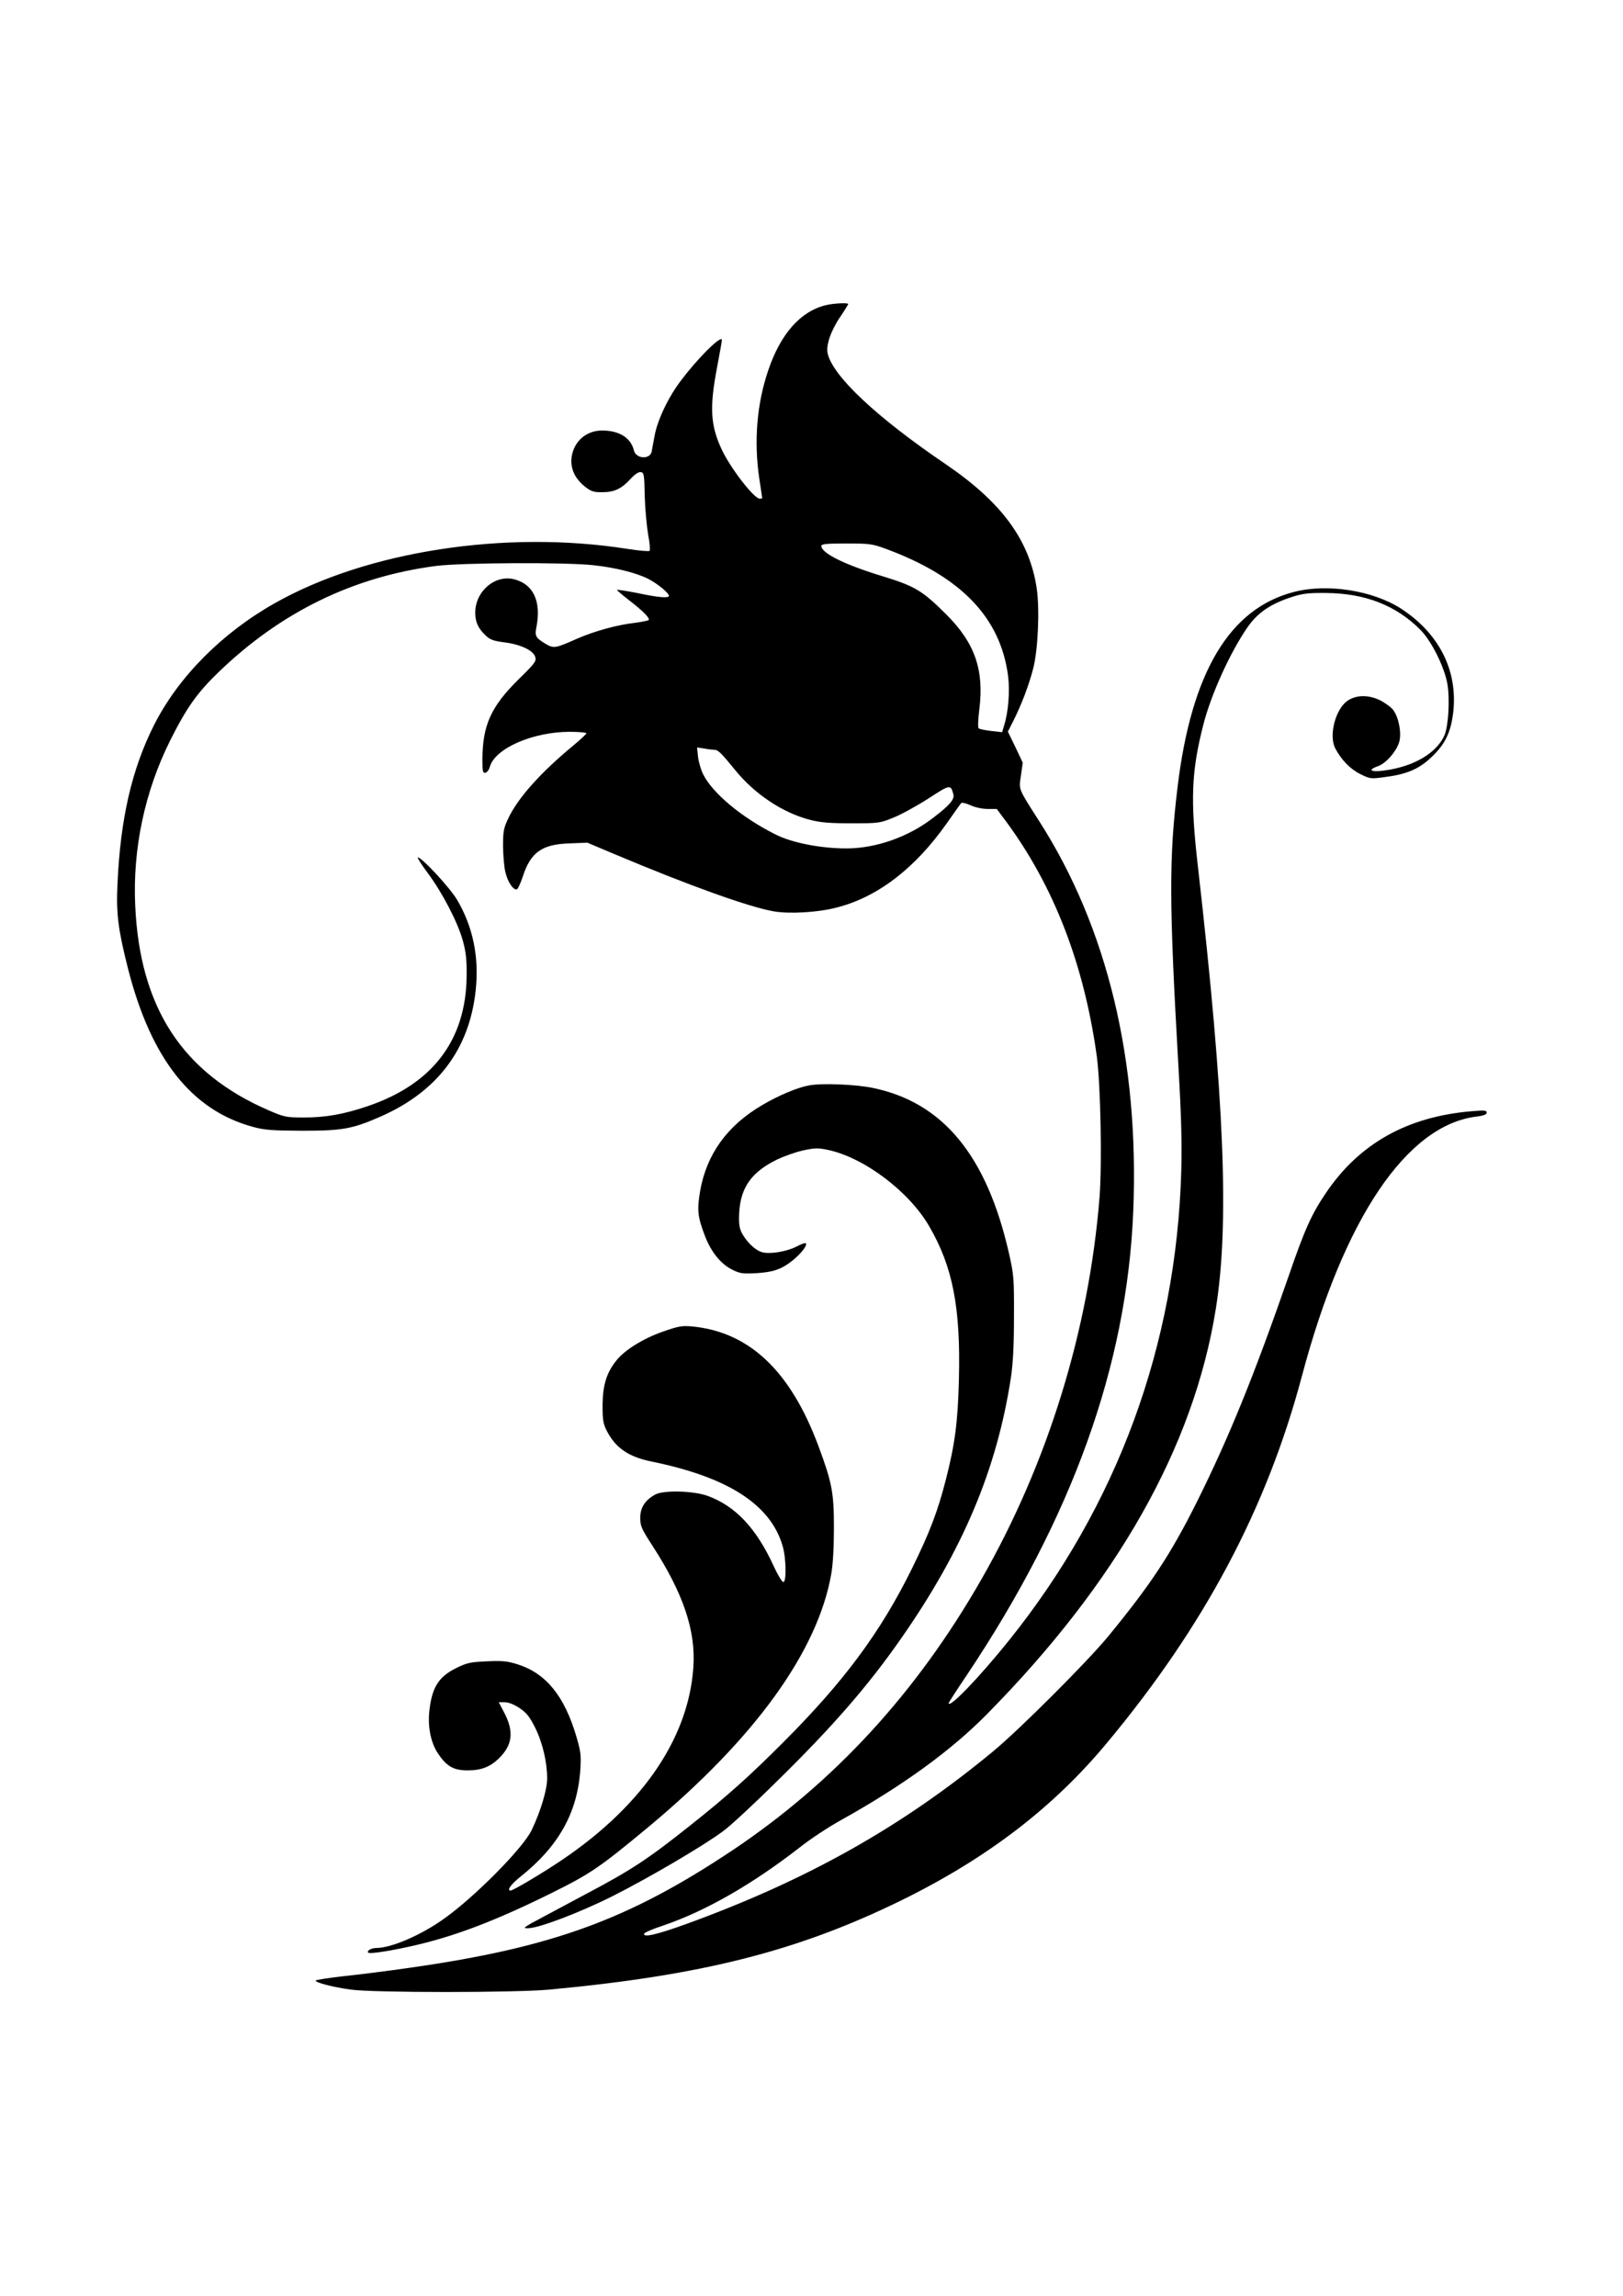
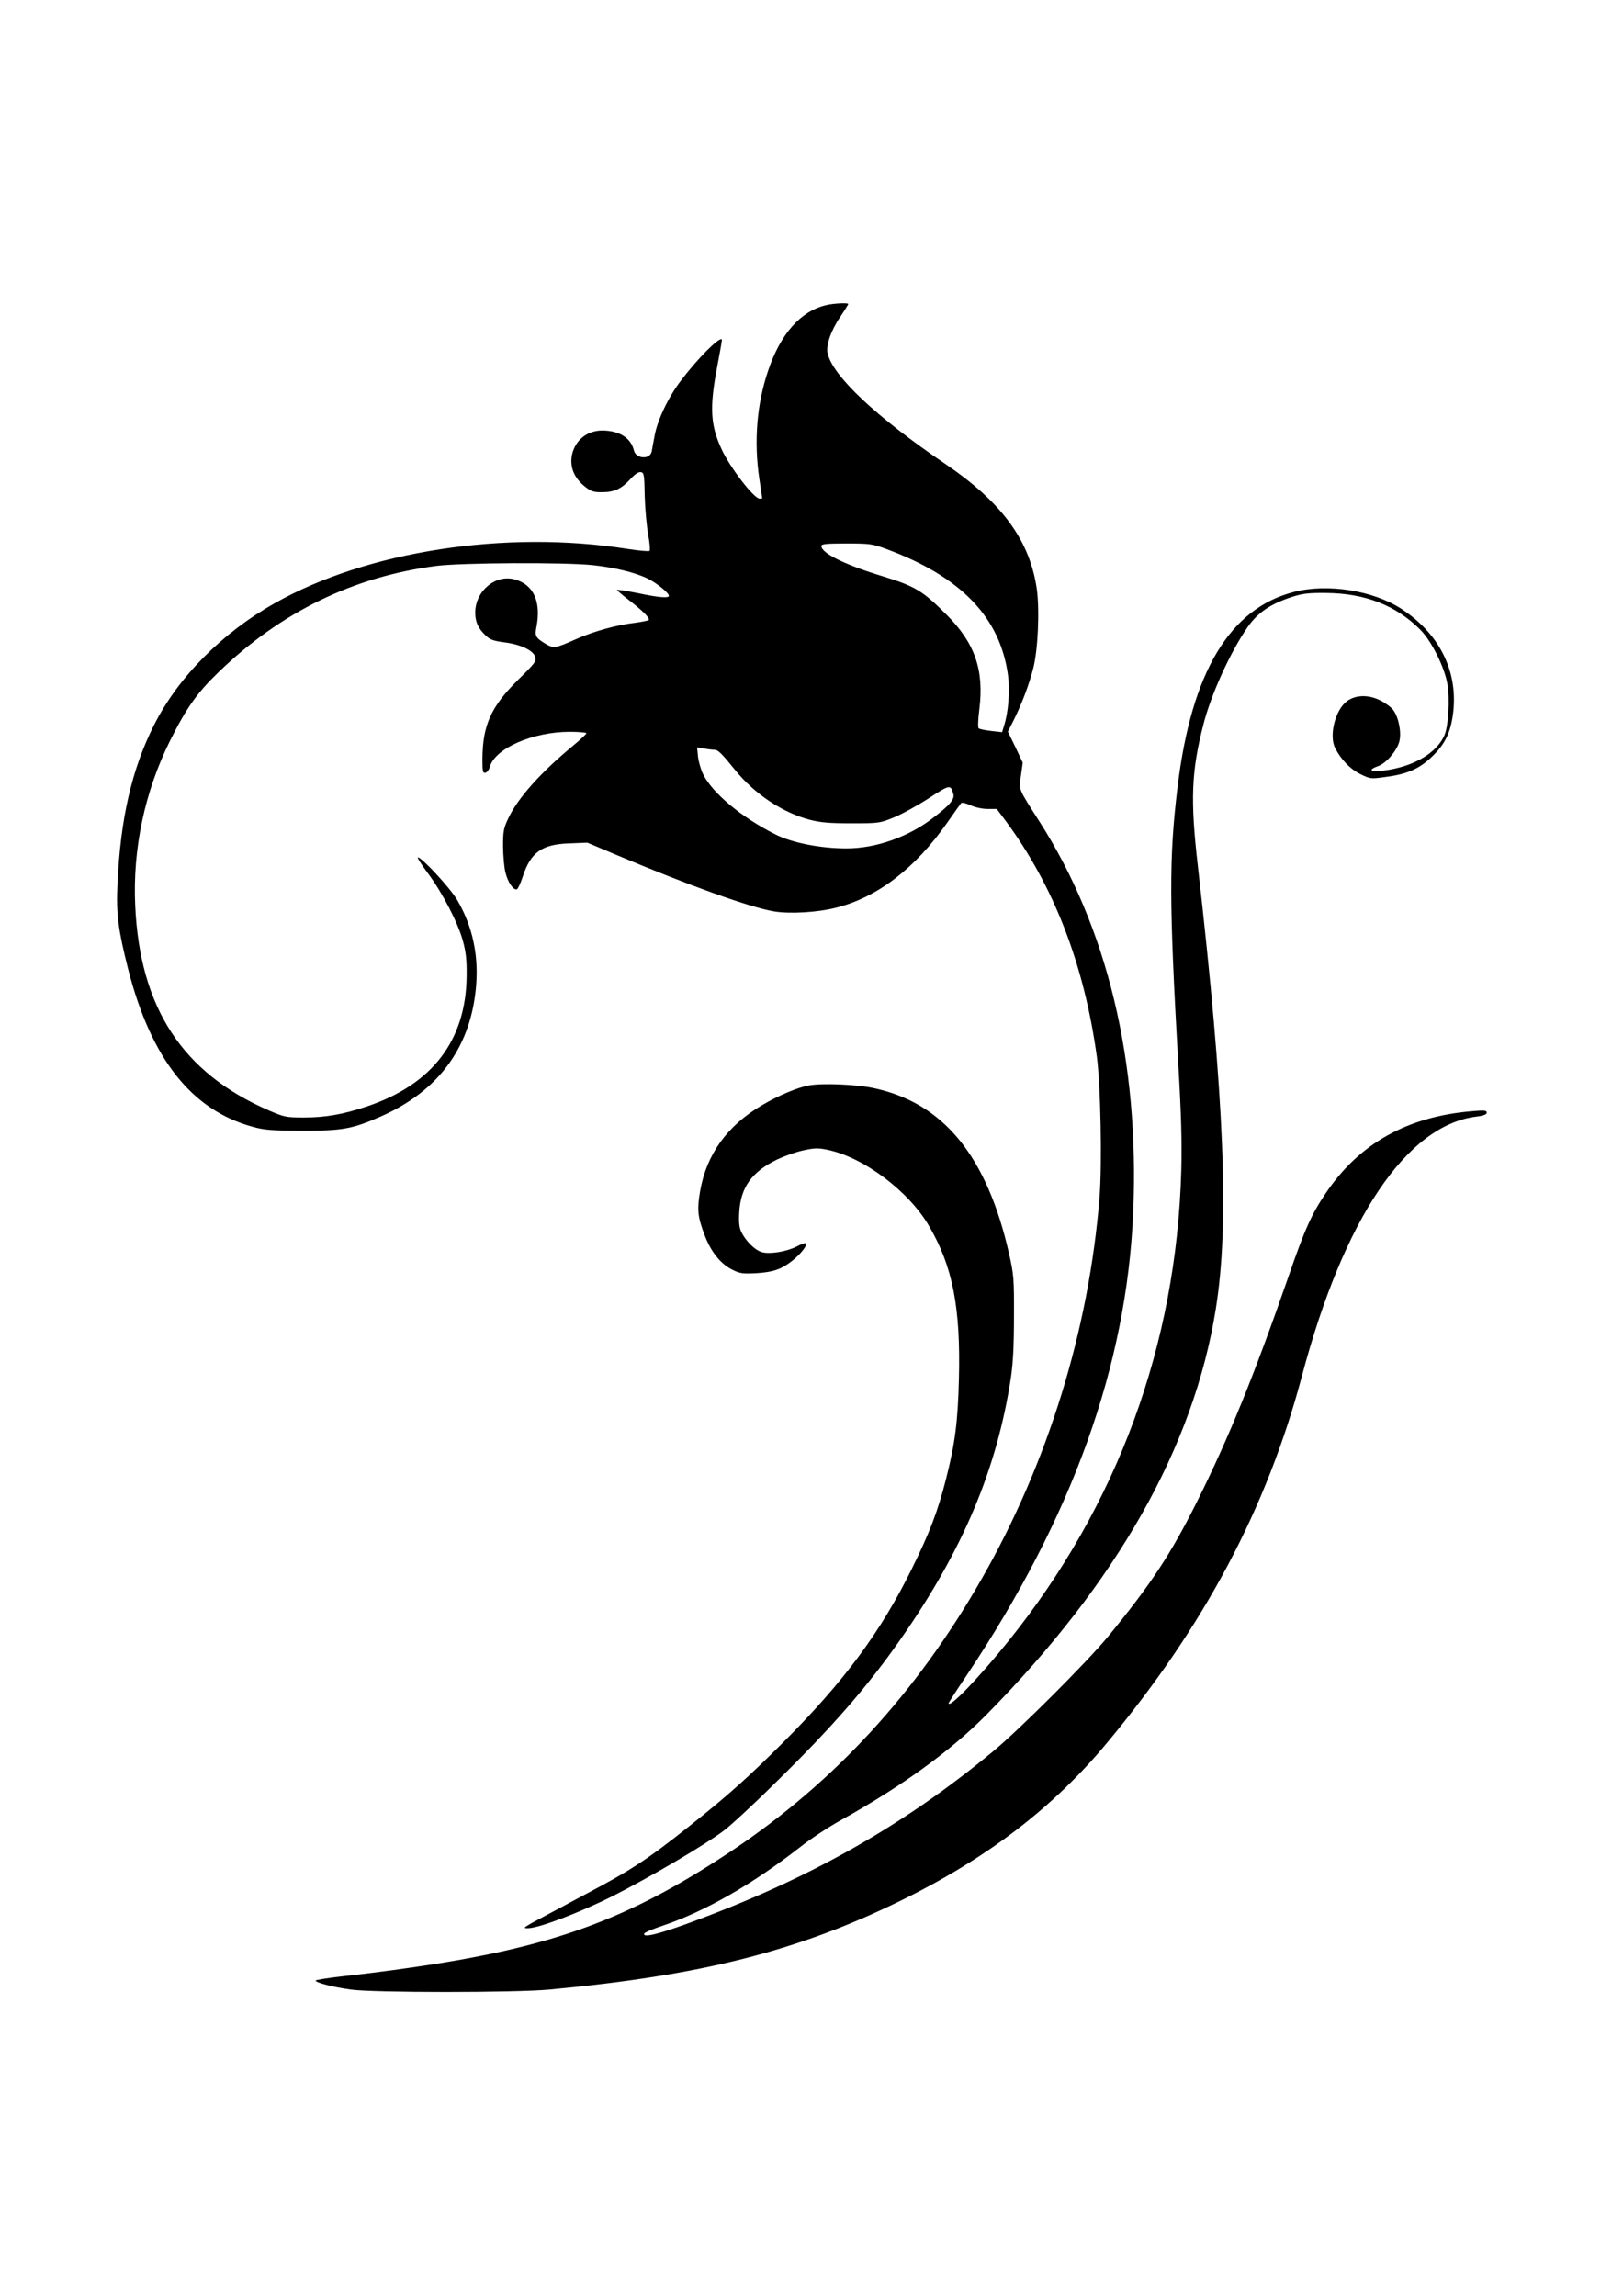
<svg xmlns="http://www.w3.org/2000/svg" version="1.0" width="905pt" height="1280pt" viewBox="0 0 905 1280" preserveAspectRatio="xMidYMid meet">
  <g transform="translate(0,1280) scale(0.1,-0.1)" fill="#000000" stroke="none">
    <path d="M4607 11099 c-142 -33 -254 -159 -323 -363 -64 -187 -81 -397 -50 -605 9 -58 16 -106 16 -108 0 -2 -6 -3 -14 -3 -32 0 -166 174 -213 277 -62 134 -67 233 -24 458 16 83 28 151 26 153 -14 15 -139 -111 -229 -231 -69 -90 -131 -221 -146 -307 -7 -36 -14 -75 -16 -87 -9 -46 -87 -42 -99 5 -17 71 -81 111 -176 112 -84 0 -150 -52 -169 -133 -15 -70 11 -134 77 -184 30 -23 46 -28 92 -27 67 0 107 19 158 75 23 25 44 39 56 37 18 -3 20 -14 22 -133 2 -71 11 -168 19 -215 9 -46 12 -87 8 -91 -4 -4 -60 1 -124 11 -680 107 -1454 -13 -1966 -303 -296 -167 -538 -412 -673 -679 -124 -246 -188 -523 -204 -888 -8 -165 4 -254 60 -475 128 -498 353 -784 694 -877 65 -18 104 -21 276 -22 224 0 280 10 437 79 316 139 494 374 530 700 21 186 -14 357 -103 508 -40 68 -197 237 -219 237 -5 0 19 -39 55 -87 83 -112 168 -276 196 -378 17 -63 22 -104 21 -195 -3 -361 -192 -607 -558 -729 -131 -44 -230 -61 -348 -61 -101 0 -110 2 -196 39 -482 208 -720 572 -746 1141 -15 316 53 637 194 920 92 184 151 267 270 382 348 336 752 533 1215 593 141 18 722 21 875 4 121 -13 239 -42 306 -76 50 -25 116 -79 116 -95 0 -14 -61 -9 -177 16 -62 12 -113 20 -113 17 1 -3 30 -28 66 -56 78 -60 120 -102 111 -112 -4 -3 -37 -10 -74 -15 -105 -12 -230 -47 -328 -90 -119 -53 -127 -54 -172 -28 -56 34 -62 44 -52 93 28 143 -16 239 -122 267 -107 29 -219 -66 -219 -185 0 -53 16 -88 58 -128 24 -23 43 -30 103 -38 90 -11 161 -44 173 -80 8 -25 2 -34 -96 -130 -151 -150 -197 -253 -198 -442 0 -68 2 -78 17 -75 9 2 20 16 24 32 28 103 239 196 446 196 51 0 93 -4 93 -8 0 -4 -31 -33 -68 -64 -187 -154 -315 -297 -369 -413 -25 -53 -28 -71 -28 -155 1 -52 6 -118 14 -146 13 -53 44 -98 63 -92 6 2 21 34 33 71 44 135 106 180 260 185 l100 4 159 -67 c411 -173 743 -292 881 -316 89 -15 245 -6 349 21 229 58 438 218 616 471 40 57 76 108 80 112 4 4 26 -1 51 -12 25 -12 66 -21 96 -21 l51 0 50 -67 c268 -362 437 -799 508 -1313 21 -158 30 -597 15 -786 -59 -739 -289 -1483 -657 -2126 -362 -634 -821 -1133 -1389 -1513 -580 -387 -1005 -542 -1797 -655 -116 -17 -282 -38 -369 -47 -88 -10 -159 -21 -159 -25 0 -11 94 -36 195 -50 124 -18 919 -18 1110 0 846 79 1377 213 1950 492 485 237 856 520 1159 885 542 651 890 1306 1086 2045 233 876 583 1397 973 1445 41 5 57 12 57 22 0 13 -13 14 -82 8 -361 -30 -629 -180 -816 -458 -78 -115 -117 -201 -206 -460 -194 -559 -334 -903 -513 -1262 -146 -292 -257 -460 -497 -752 -117 -141 -490 -514 -636 -635 -508 -421 -1038 -719 -1712 -964 -166 -60 -244 -78 -236 -54 2 6 48 26 103 44 237 80 499 230 765 437 58 46 161 114 230 152 343 191 613 387 813 590 727 737 1153 1491 1276 2257 77 475 49 1171 -100 2475 -42 367 -36 523 31 785 43 169 150 404 247 544 56 80 126 128 244 167 63 20 92 24 194 23 218 -2 389 -69 525 -205 62 -62 135 -209 151 -303 14 -84 6 -231 -16 -284 -36 -85 -139 -156 -272 -186 -114 -26 -181 -17 -98 13 43 15 102 82 117 134 14 48 -1 133 -32 177 -11 16 -45 41 -75 56 -66 32 -134 30 -183 -4 -66 -48 -103 -192 -67 -263 33 -64 84 -117 141 -145 55 -27 58 -27 138 -16 118 15 187 44 254 107 80 74 113 142 126 260 24 230 -81 435 -292 572 -157 101 -410 141 -596 93 -360 -92 -573 -449 -650 -1090 -48 -397 -47 -643 5 -1555 16 -271 20 -426 16 -580 -27 -972 -356 -1868 -962 -2622 -162 -202 -335 -382 -335 -348 0 3 44 72 99 153 590 882 894 1728 930 2585 35 841 -144 1586 -525 2180 -118 185 -113 172 -101 254 l10 71 -41 87 -42 86 30 59 c45 89 87 199 111 292 27 103 37 328 20 447 -40 269 -194 480 -509 694 -386 262 -629 491 -657 617 -10 44 18 127 70 203 25 37 45 70 45 72 0 8 -82 4 -123 -6z m333 -1359 c418 -154 638 -382 681 -707 11 -86 2 -204 -23 -281 l-10 -34 -62 7 c-33 4 -65 10 -69 15 -5 4 -3 52 4 107 27 218 -25 369 -185 528 -131 131 -174 157 -350 211 -215 65 -346 130 -346 170 0 11 24 14 139 14 130 0 145 -2 221 -30z m-957 -1120 c21 0 40 -19 117 -114 108 -133 265 -238 418 -277 59 -15 109 -19 231 -19 153 0 158 1 236 33 44 18 131 66 193 106 120 78 123 79 138 23 8 -28 -21 -62 -116 -134 -137 -105 -317 -168 -480 -168 -144 0 -303 31 -396 78 -190 95 -353 232 -404 337 -13 27 -25 70 -28 98 l-5 50 39 -6 c21 -4 47 -7 57 -7z" />
    <path d="M4512 6749 c-63 -11 -171 -56 -262 -110 -195 -114 -310 -274 -346 -479 -18 -106 -14 -144 27 -251 35 -91 90 -158 155 -189 40 -20 57 -22 132 -18 62 4 101 12 137 29 50 23 114 80 135 118 14 27 1 27 -51 0 -56 -28 -152 -43 -193 -29 -38 12 -86 60 -111 109 -13 27 -16 52 -13 112 8 140 70 226 212 295 38 18 102 41 143 50 64 14 84 15 136 4 202 -41 455 -231 568 -426 132 -226 176 -455 166 -853 -6 -240 -22 -361 -72 -557 -46 -181 -92 -300 -190 -499 -175 -355 -378 -629 -720 -971 -188 -188 -306 -294 -515 -460 -239 -190 -330 -250 -586 -385 -137 -73 -271 -145 -299 -160 -46 -27 -48 -29 -21 -29 59 0 284 85 472 179 206 104 511 283 620 365 38 28 173 153 300 279 306 300 505 529 687 790 346 495 536 946 614 1457 12 83 17 177 17 340 1 211 -1 233 -27 349 -124 548 -368 845 -761 926 -98 20 -282 27 -354 14z" />
-     <path d="M3696 5376 c-109 -38 -214 -103 -260 -162 -55 -69 -75 -138 -76 -247 0 -84 3 -104 24 -145 49 -95 122 -145 253 -171 423 -87 660 -239 727 -470 20 -67 22 -201 4 -201 -7 0 -31 39 -53 87 -97 213 -215 338 -371 394 -79 28 -244 32 -290 7 -57 -31 -84 -73 -84 -130 0 -46 7 -61 69 -157 171 -264 242 -473 227 -678 -28 -405 -299 -791 -771 -1098 -109 -71 -236 -145 -248 -145 -23 0 2 35 56 78 213 170 317 357 333 597 5 79 2 101 -21 180 -67 229 -169 355 -328 406 -57 18 -83 21 -172 17 -92 -4 -111 -8 -170 -37 -102 -50 -139 -112 -152 -251 -7 -86 11 -169 50 -227 48 -71 87 -93 164 -93 76 0 125 19 174 66 78 76 86 151 29 259 l-29 55 33 0 c21 0 52 -12 82 -32 39 -26 57 -48 87 -108 42 -83 68 -194 68 -285 0 -62 -36 -183 -87 -289 -48 -99 -310 -365 -484 -490 -127 -92 -296 -166 -381 -166 -28 0 -56 -16 -46 -26 9 -9 134 11 267 42 226 53 450 139 755 290 220 109 270 144 540 368 594 494 944 979 1020 1410 10 57 15 150 15 263 0 192 -11 249 -87 453 -156 418 -385 634 -703 665 -57 5 -76 2 -164 -29z" />
  </g>
</svg>